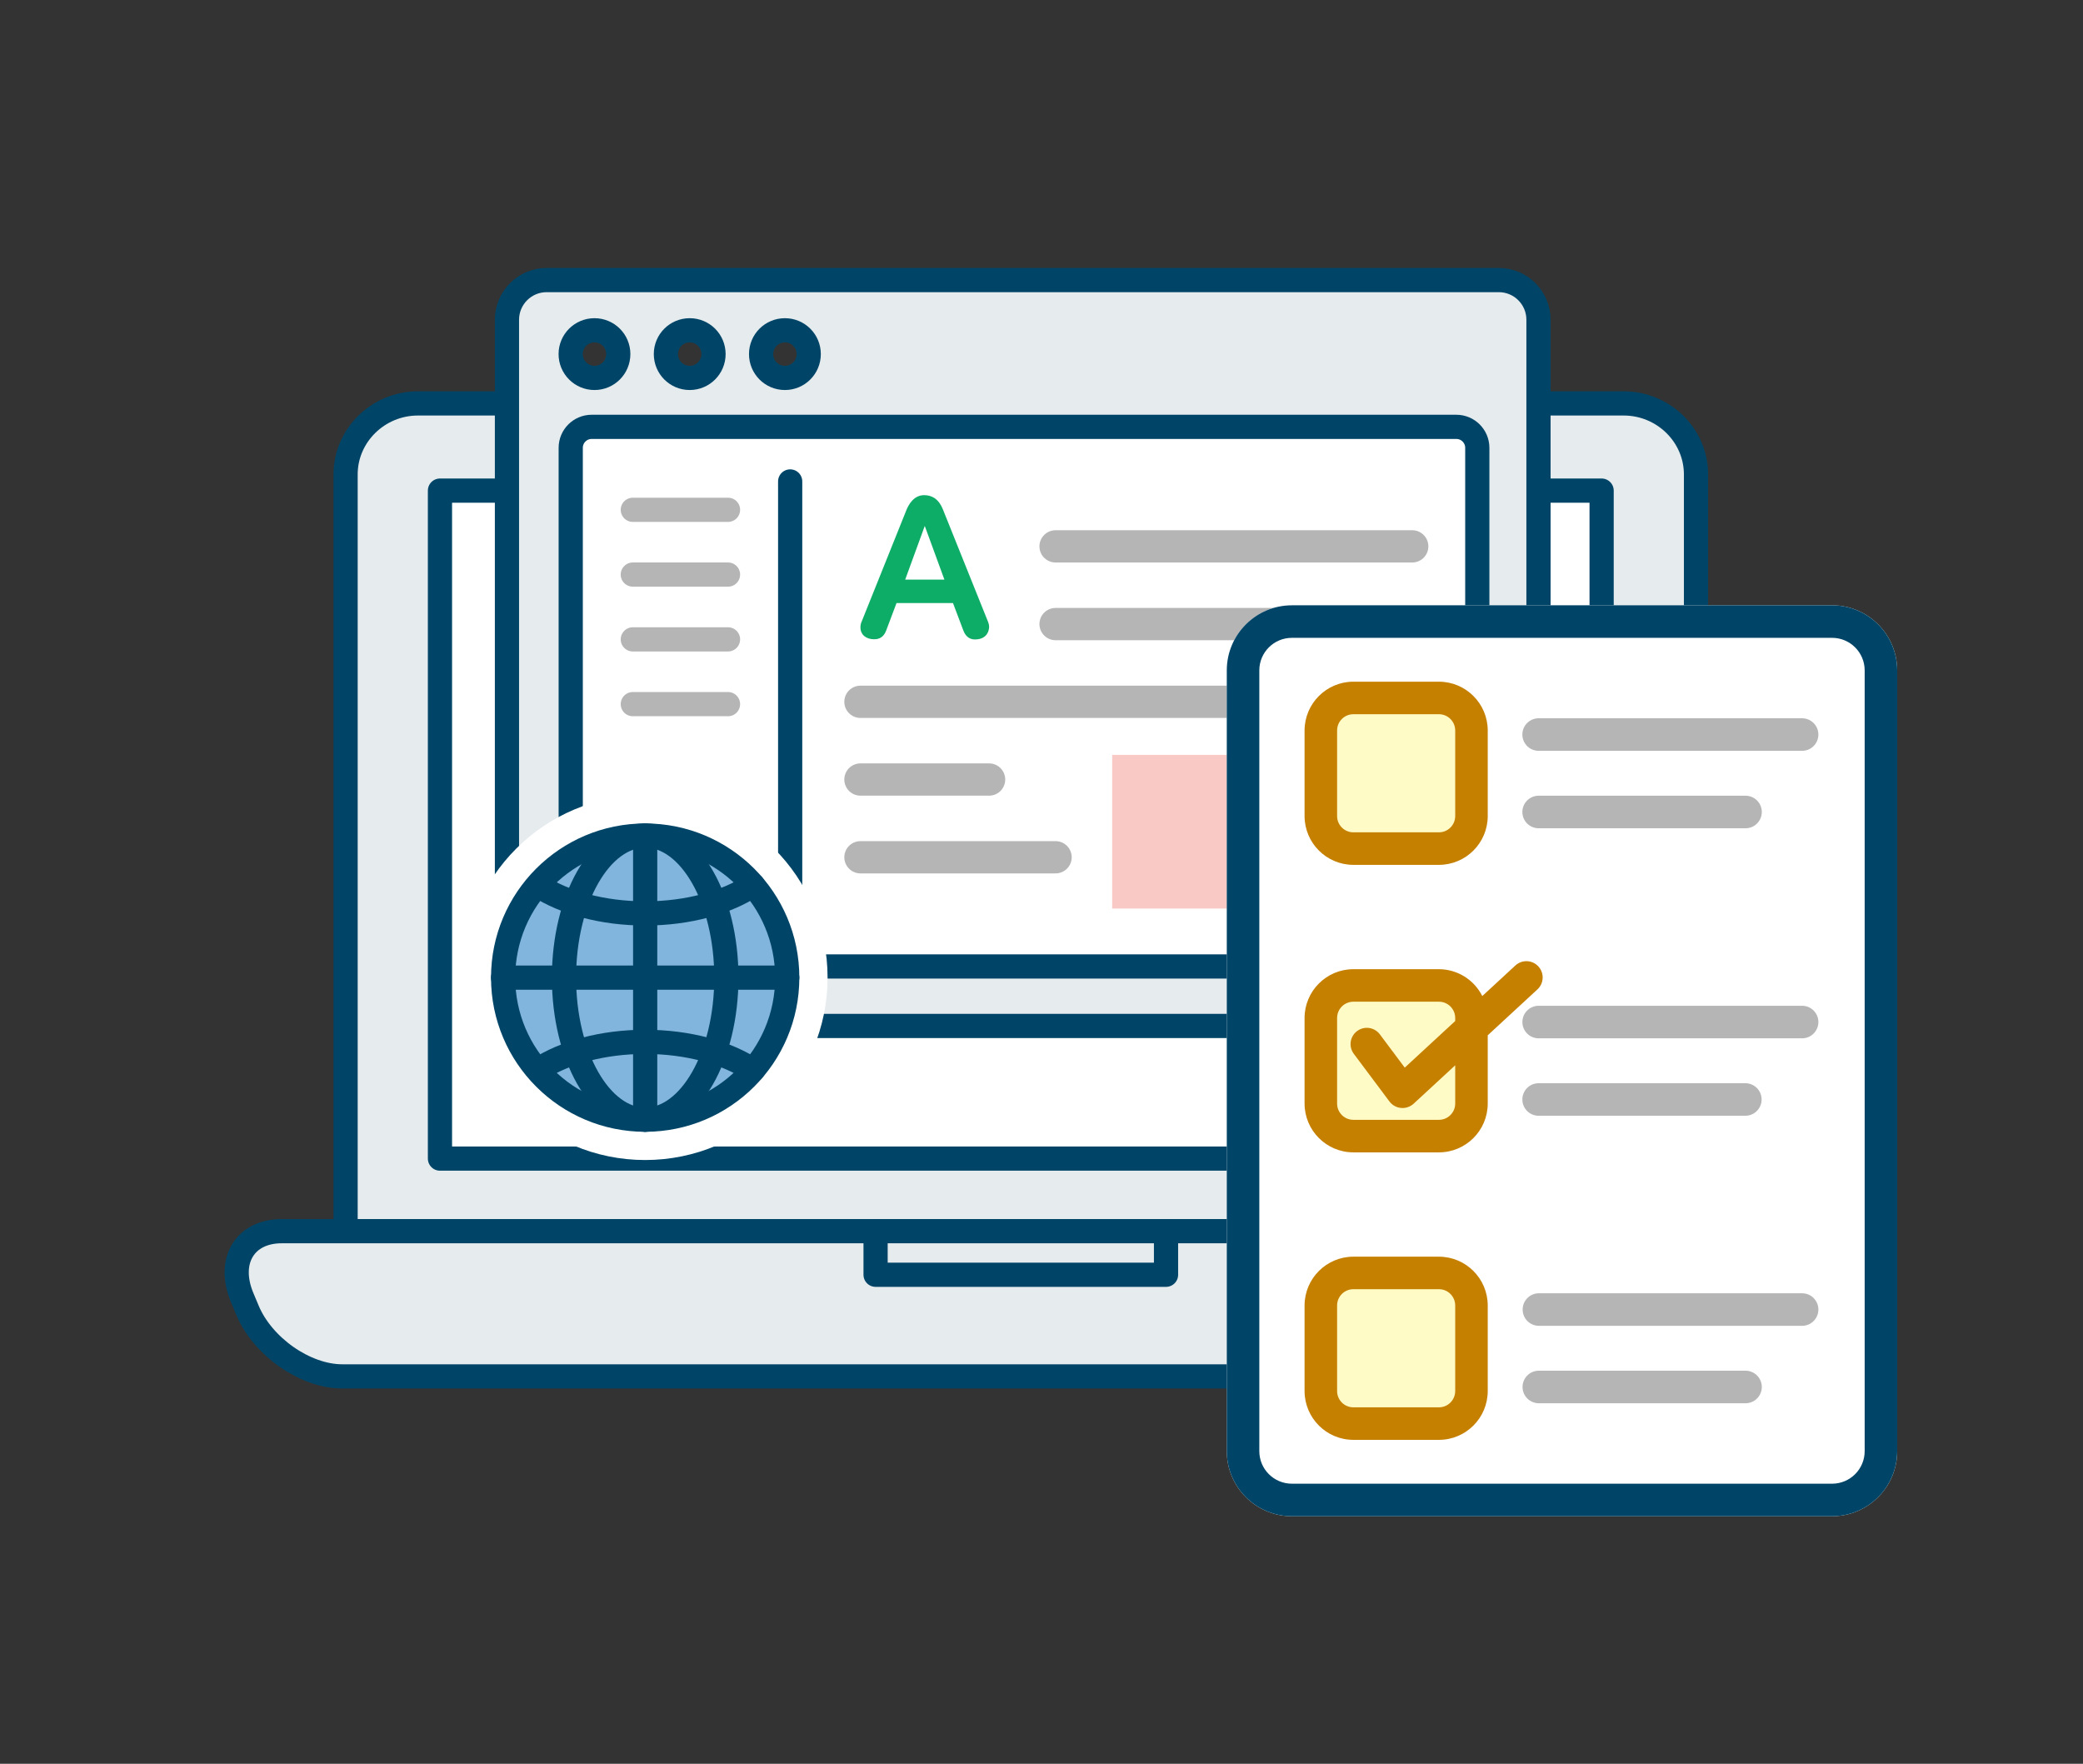
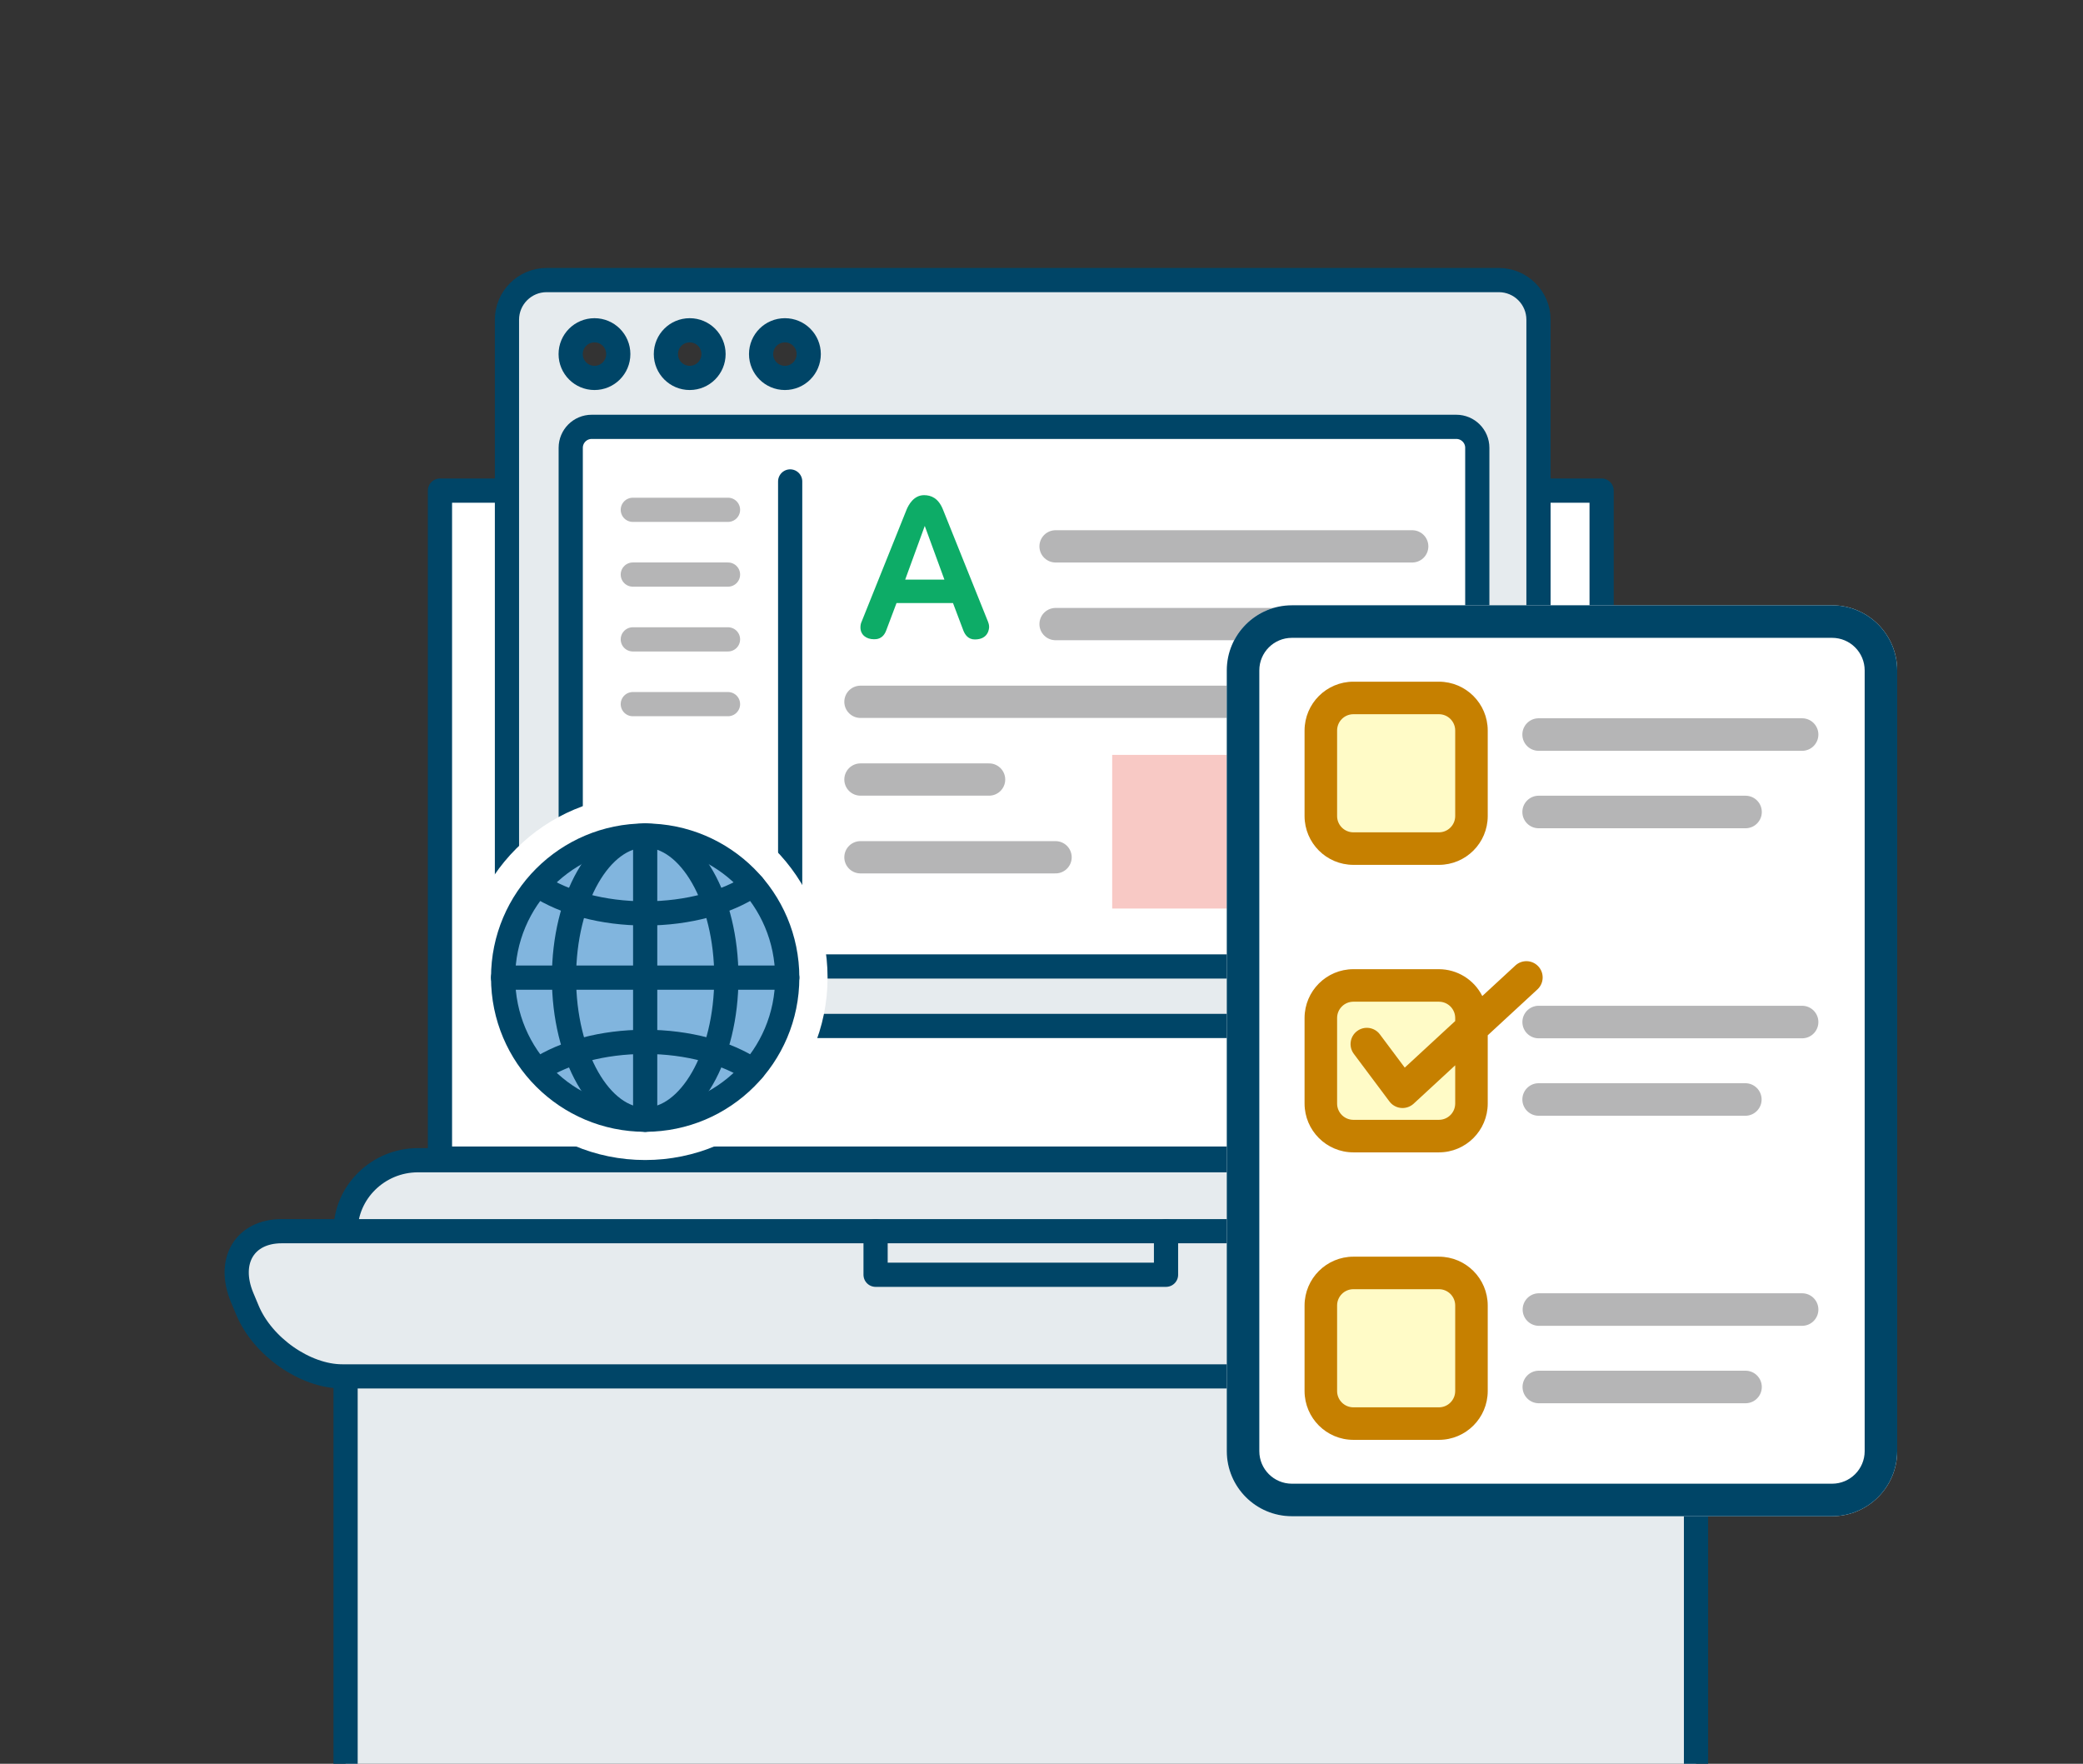
<svg xmlns="http://www.w3.org/2000/svg" xmlns:xlink="http://www.w3.org/1999/xlink" version="1.1" id="レイヤー_1" x="0px" y="0px" width="413.134px" height="349.803px" viewBox="196.588 117.017 413.134 349.803" enable-background="new 196.588 117.017 413.134 349.803" xml:space="preserve">
  <rect x="196.588" y="117.017" width="413.134" height="349.803" fill="#333333" stroke="none" />
  <g>
    <path fill="#FFFFFF" stroke="#8C8C8C" stroke-width="6" stroke-linecap="round" stroke-linejoin="round" stroke-miterlimit="10" d="   M865.199,346.095c-13.41-6.705-30.478-10.972-48.766-10.972c-18.286,0-35.355,4.267-48.765,10.972v110.332   c13.409-6.705,30.479-10.973,48.765-10.973c18.288,0,35.355,4.268,48.766,10.973C865.199,457.038,865.199,346.095,865.199,346.095z   " />
    <path fill="#FFFFFF" stroke="#8C8C8C" stroke-width="6" stroke-linecap="round" stroke-linejoin="round" stroke-miterlimit="10" d="   M865.199,346.095c13.412-6.705,30.479-10.972,48.766-10.972s35.355,4.267,48.766,10.972v110.332   c-13.41-6.705-30.479-10.973-48.766-10.973s-35.354,4.268-48.766,10.973C865.199,457.038,865.199,346.095,865.199,346.095z" />
    <path fill="none" stroke="#8C8C8C" stroke-width="6" stroke-linecap="round" stroke-linejoin="round" stroke-miterlimit="10" d="   M954.197,463.743c-12.191-4.878-25.604-7.315-40.232-7.315c-14.631,0-28.041,2.438-39.621,6.705" />
    <path fill="none" stroke="#8C8C8C" stroke-width="6" stroke-linecap="round" stroke-linejoin="round" stroke-miterlimit="10" d="   M776.203,463.743c12.191-4.878,25.602-7.315,40.23-7.315c14.631,0,28.041,2.438,39.623,6.705" />
    <path fill="#B5B5B6" d="M852.398,430.826c-10.972-4.267-22.554-6.704-35.965-6.704c-13.41,0-26.211,2.438-36.574,6.704v5.485   c10.973-4.267,23.164-6.704,36.574-6.704c12.801,0,25.603,2.438,35.965,6.704V430.826z" />
    <path fill="#B5B5B6" d="M816.433,410.1c-13.41,0-26.211,2.438-36.574,6.705v5.485c10.973-4.266,23.164-6.704,36.574-6.704V410.1z" />
-     <path fill="#B5B5B6" d="M852.398,402.786c-10.972-4.267-22.554-6.705-35.965-6.705c-13.41,0-26.211,2.438-36.574,6.705v5.486   c10.973-4.268,23.164-6.705,36.574-6.705c12.801,0,25.603,2.438,35.965,6.705V402.786z" />
-     <path fill="#B5B5B6" d="M949.929,379.623c-10.973-4.268-22.555-6.706-35.965-6.706s-26.211,2.438-36.574,6.706v5.485   c10.973-4.267,23.164-6.704,36.574-6.704c12.801,0,25.602,2.438,35.965,6.704V379.623z" />
    <path fill="#F8C9C5" d="M949.929,393.033c-10.973-4.267-22.555-6.705-35.965-6.705s-26.211,2.438-36.574,6.705v40.23   c10.973-4.267,23.164-6.704,36.574-6.704c12.801,0,25.602,2.438,35.965,6.704V393.033z" />
    <path fill="#B5B5B6" d="M914.574,359.506c-13.41,0-26.211,2.438-36.574,6.707v5.484c10.973-4.266,23.164-6.704,36.574-6.704   V359.506z" />
    <path fill="#B5B5B6" d="M816.433,360.725c13.411,0,26.213,1.219,36.574,5.487v5.484c-10.972-4.266-23.163-5.484-36.574-5.484   V360.725z" />
    <path fill="#B5B5B6" d="M816.433,375.355c13.411,0,26.213,1.221,36.574,5.486v5.486c-10.972-4.268-23.163-5.486-36.574-5.486   V375.355z" />
    <path fill="#B5B5B6" d="M949.929,351.582c-10.973-4.268-22.555-6.705-35.965-6.705s-26.211,2.438-36.574,6.705v5.486   c10.973-4.267,23.164-6.705,36.574-6.705c12.801,0,25.602,2.438,35.965,6.705V351.582z" />
    <path fill="#0DAC67" d="M799.976,377.795h-12.191l-2.439,6.094c-1.219,1.829-2.438,1.829-3.047,1.829   c-1.83,0-3.049-1.219-3.049-2.438c0-0.61,0-1.22,0.609-1.22l9.754-23.773c0.609-1.219,1.219-3.047,3.657-3.047   c1.22,0,3.048,0.609,4.267,3.047l9.754,23.773c0,0,0,0.609,0,1.22c0,0,0,3.048-3.049,3.048c-1.219,0-2.438-1.22-2.438-1.829   L799.976,377.795z M790.222,372.917h7.925l-4.268-11.582L790.222,372.917z" />
    <path fill="#FFFFFF" stroke="#8C8C8C" stroke-width="8" stroke-linecap="round" stroke-linejoin="round" stroke-miterlimit="10" d="   M934.689,447.284c5.486-1.219,4.877-8.533,2.439-11.582c-3.658-4.876-8.535-4.876-8.535-4.876s10.363-2.438,17.068-6.704   c6.705-4.269,17.068-14.021,17.068-14.021s-8.533,28.65-18.287,34.136C940.176,448.503,934.689,447.284,934.689,447.284z" />
  </g>
  <g>
    <path fill="#FFFFFF" d="M829.068,347.898l-89.303,68.34c-3.684,2.818-8.954,2.117-11.772-1.564l-80.462-105.148   c-2.82-3.683-2.118-8.953,1.564-11.772l89.305-68.339c3.682-2.817,8.953-2.117,11.771,1.566l80.463,105.147   C833.453,339.81,832.752,345.08,829.068,347.898" />
    <path fill="#004567" d="M833.383,334.024L752.92,228.876c-2.26-2.954-5.697-4.648-9.43-4.648c-2.623,0-5.111,0.843-7.195,2.437   l-89.303,68.339c-2.512,1.922-4.126,4.713-4.544,7.855c-0.418,3.144,0.41,6.258,2.333,8.77l80.463,105.148   c2.262,2.953,5.698,4.647,9.43,4.647c2.624,0,5.112-0.844,7.195-2.438l89.303-68.338   C836.365,346.676,837.357,339.218,833.383,334.024z M826.965,345.15l-89.303,68.338c-0.867,0.663-1.902,1.014-2.993,1.014   c-1.556,0-2.986-0.705-3.927-1.933l-80.463-105.147c-1.654-2.161-1.241-5.266,0.92-6.918l89.304-68.34   c0.867-0.664,1.901-1.014,2.993-1.014c1.555,0,2.985,0.705,3.926,1.935l80.463,105.145   C829.539,340.391,829.125,343.496,826.965,345.15z" />
    <path fill="#FE7C40" d="M687.73,308.311l-10.779-8.268l5.127,12.593c0.384,0.959,0.642,1.66,0.774,2.104   c0.133,0.445,0.142,0.926,0.025,1.446c-0.114,0.521-0.441,0.986-0.979,1.397c-0.435,0.332-0.854,0.525-1.259,0.578   c-0.404,0.053-0.807-0.002-1.207-0.166c-0.4-0.163-0.812-0.406-1.233-0.729c-0.423-0.321-0.81-0.623-1.163-0.904l-11.841-9.484   c-0.694-0.547-1.177-0.997-1.448-1.354c-0.346-0.449-0.477-0.949-0.396-1.5c0.08-0.549,0.353-1.002,0.818-1.359   c0.641-0.49,1.229-0.613,1.764-0.371c0.535,0.24,1.185,0.689,1.949,1.344l10.039,8.402l-4.717-11.441   c-0.366-0.871-0.62-1.555-0.76-2.049c-0.141-0.494-0.146-1.009-0.019-1.546c0.128-0.536,0.485-1.028,1.069-1.476   c0.594-0.453,1.164-0.661,1.713-0.625c0.547,0.038,1.015,0.179,1.401,0.421c0.386,0.244,0.985,0.675,1.797,1.293l9.836,7.524   l-5.487-11.885c-0.295-0.614-0.508-1.109-0.639-1.485c-0.131-0.375-0.167-0.774-0.106-1.195c0.059-0.422,0.318-0.807,0.776-1.159   c0.458-0.35,0.964-0.496,1.517-0.437s1.004,0.318,1.354,0.776c0.248,0.324,0.557,0.908,0.928,1.752l6.059,13.909   c0.406,0.941,0.686,1.645,0.836,2.112c0.152,0.468,0.177,0.959,0.076,1.474c-0.101,0.516-0.435,0.99-1.004,1.426   c-0.537,0.411-1.07,0.606-1.6,0.586c-0.529-0.021-0.986-0.15-1.369-0.391C689.2,309.388,688.583,308.95,687.73,308.311" />
    <path fill="#8C8C8C" d="M721.826,305.082l-34.523,26.42c-1.275,0.977-3.119,0.73-4.096-0.545s-0.73-3.119,0.545-4.096   l34.523-26.419c1.276-0.976,3.119-0.731,4.095,0.545C723.346,302.262,723.101,304.105,721.826,305.082" />
-     <path fill="#B5B5B6" d="M768.23,287.621l-72.217,55.263c-1.275,0.977-3.118,0.732-4.095-0.543   c-0.976-1.277-0.729-3.119,0.545-4.096l72.218-55.263c1.275-0.976,3.117-0.731,4.094,0.545   C769.752,284.803,769.506,286.645,768.23,287.621" />
    <path fill="#B5B5B6" d="M776.785,298.802l-72.217,55.263c-1.275,0.977-3.117,0.732-4.094-0.543   c-0.977-1.277-0.73-3.119,0.544-4.096l72.217-55.264c1.276-0.976,3.119-0.73,4.095,0.545   C778.306,295.983,778.062,297.825,776.785,298.802" />
    <path fill="#B5B5B6" d="M785.342,309.981l-72.219,55.263c-1.274,0.977-3.117,0.73-4.094-0.545s-0.73-3.117,0.545-4.094   l72.216-55.264c1.276-0.977,3.119-0.73,4.095,0.545C786.861,307.162,786.617,309.005,785.342,309.981" />
    <path fill="#B5B5B6" d="M793.896,321.161l-72.217,55.265c-1.277,0.977-3.119,0.729-4.096-0.547s-0.73-3.119,0.545-4.094   l72.217-55.264c1.276-0.977,3.119-0.731,4.096,0.545C795.417,318.342,795.172,320.185,793.896,321.161" />
    <path fill="#B5B5B6" d="M802.451,332.34l-72.217,55.264c-1.275,0.977-3.117,0.73-4.096-0.543c-0.976-1.277-0.73-3.121,0.545-4.098   l72.217-55.262c1.275-0.977,3.119-0.73,4.096,0.543C803.971,329.521,803.726,331.363,802.451,332.34" />
    <path fill="#B5B5B6" d="M811.006,343.519l-72.217,55.264c-1.275,0.977-3.117,0.73-4.095-0.543   c-0.976-1.279-0.731-3.121,0.546-4.098l72.215-55.262c1.276-0.977,3.119-0.73,4.096,0.545   C812.526,340.701,812.281,342.543,811.006,343.519" />
  </g>
  <g>
    <path fill="#FFFFFF" d="M890.511,266.403l-108.639,29.035c-4.48,1.197-9.084-1.465-10.281-5.945L737.406,161.58   c-1.197-4.48,1.465-9.084,5.945-10.28l108.639-29.035c4.48-1.198,9.082,1.464,10.28,5.944l34.185,127.912   C897.652,260.602,894.992,265.205,890.511,266.403" />
    <path fill="#004567" d="M899.801,255.227l-34.186-127.912c-1.385-5.181-6.097-8.798-11.459-8.798c-1.029,0-2.059,0.136-3.06,0.403   l-108.64,29.035c-3.057,0.817-5.613,2.778-7.2,5.523c-1.587,2.745-2.011,5.94-1.194,8.995l34.185,127.913   c1.385,5.18,6.097,8.798,11.46,8.798c1.028,0,2.059-0.135,3.059-0.402l108.641-29.035   C897.722,268.057,901.488,261.544,899.801,255.227z M892.615,260.759c-0.662,1.143-1.725,1.959-2.998,2.299l-108.639,29.035   c-0.418,0.112-0.846,0.168-1.273,0.168c-2.231,0-4.192-1.506-4.77-3.662L740.75,160.686c-0.703-2.629,0.865-5.34,3.494-6.043   l108.641-29.035c0.416-0.111,0.845-0.168,1.272-0.168c2.231,0,4.192,1.506,4.77,3.663l34.185,127.913   C893.451,258.286,893.275,259.616,892.615,260.759z" />
    <rect x="761.596" y="164.674" transform="matrix(0.966 -0.258 0.258 0.966 -23.621 205.748)" fill="#BACCE5" width="19.898" height="56.264" />
    <rect x="789.289" y="173.997" transform="matrix(0.966 -0.258 0.258 0.966 -22.967 212.936)" fill="#E4ECF9" width="19.898" height="39.827" />
    <rect x="816.336" y="178.384" transform="matrix(0.966 -0.258 0.258 0.966 -21.709 219.865)" fill="#FE7C40" width="19.897" height="28.413" />
    <rect x="839.303" y="151.708" transform="matrix(0.966 -0.258 0.258 0.966 -16.647 225.253)" fill="#E4ECF9" width="19.897" height="48.597" />
    <path fill="#B5B5B6" d="M831.804,224.14l-55.32,14.785c-1.501,0.401-3.043-0.491-3.444-1.992s0.49-3.043,1.991-3.444l55.321-14.784   c1.5-0.402,3.042,0.49,3.444,1.991C834.197,222.198,833.306,223.739,831.804,224.14" />
-     <path fill="#B5B5B6" d="M870.312,227.171l-90.506,24.188c-1.5,0.401-3.043-0.491-3.444-1.992c-0.401-1.501,0.491-3.043,1.992-3.445   l90.505-24.188c1.5-0.4,3.043,0.491,3.443,1.993C872.705,225.227,871.812,226.769,870.312,227.171" />
    <path fill="#B5B5B6" d="M873.635,239.604l-90.504,24.188c-1.502,0.4-3.044-0.491-3.445-1.992c-0.4-1.501,0.49-3.043,1.992-3.444   l90.504-24.188c1.5-0.4,3.043,0.491,3.445,1.992C876.027,237.661,875.136,239.203,873.635,239.604" />
    <path fill="#B5B5B6" d="M876.959,252.037l-90.506,24.188c-1.5,0.401-3.043-0.491-3.445-1.991c-0.4-1.502,0.491-3.043,1.992-3.445   l90.504-24.188c1.502-0.402,3.045,0.491,3.445,1.991C879.349,250.094,878.459,251.637,876.959,252.037" />
  </g>
  <g>
    <path fill="#FFFFFF" d="M1023.22,398.004l-82.971-15.564c-3.422-0.641-5.676-3.936-5.035-7.357l18.326-97.691   c0.643-3.421,3.936-5.675,7.357-5.034l82.973,15.563c3.42,0.643,5.674,3.936,5.033,7.358l-18.324,97.69   C1029.937,396.392,1026.642,398.646,1023.22,398.004" />
    <path fill="#004567" d="M1050.765,288.606c-1.475-2.155-3.697-3.606-6.258-4.086l-82.971-15.563   c-0.594-0.112-1.201-0.168-1.803-0.168c-4.693,0-8.729,3.35-9.596,7.966l-18.324,97.69c-0.992,5.292,2.506,10.404,7.797,11.397   l82.973,15.564c0.596,0.111,1.201,0.168,1.803,0.168c4.693,0,8.729-3.351,9.596-7.966l18.324-97.69   C1052.787,293.358,1052.24,290.761,1050.765,288.606z M1045.502,294.641l-18.324,97.69c-0.252,1.344-1.426,2.319-2.791,2.319   c-0.002,0-0.002,0-0.002,0c-0.174,0-0.352-0.017-0.525-0.05l-82.971-15.562c-1.539-0.29-2.559-1.78-2.27-3.32l18.324-97.69   c0.252-1.344,1.426-2.319,2.793-2.319c0.174,0,0.352,0.017,0.525,0.049l82.971,15.564c0.744,0.14,1.391,0.563,1.82,1.19   S1045.642,293.896,1045.502,294.641z" />
    <path fill="#B5B5B6" d="M980.162,347.676l-24.41-4.58c-1.189-0.223-1.975-1.369-1.75-2.559c0.223-1.189,1.367-1.975,2.559-1.752   l24.41,4.58c1.189,0.223,1.973,1.369,1.75,2.561C982.498,347.113,981.351,347.898,980.162,347.676" />
    <path fill="#B5B5B6" d="M1021.154,365.717l-67.279-12.619c-1.189-0.223-1.973-1.369-1.75-2.559   c0.223-1.191,1.369-1.975,2.559-1.752l67.279,12.621c1.191,0.223,1.975,1.367,1.752,2.559   C1023.492,365.156,1022.345,365.941,1021.154,365.717" />
    <path fill="#B5B5B6" d="M1019.508,374.506l-67.279-12.619c-1.191-0.225-1.975-1.369-1.752-2.561   c0.223-1.189,1.369-1.973,2.561-1.75l67.279,12.619c1.189,0.225,1.973,1.369,1.75,2.561   C1021.842,373.945,1020.697,374.728,1019.508,374.506" />
-     <path fill="#B5B5B6" d="M1017.857,383.297l-67.279-12.623c-1.189-0.223-1.973-1.367-1.75-2.559c0.223-1.189,1.369-1.975,2.559-1.75   l67.279,12.619c1.191,0.223,1.975,1.371,1.752,2.559C1020.195,382.734,1019.049,383.517,1017.857,383.297" />
    <g>
      <rect x="981.392" y="290.116" transform="matrix(-0.981 -0.193 0.193 -0.981 1914.82 816.011)" fill="#BACCE5" width="31.605" height="49.069" />
      <rect x="988.404" y="293.176" transform="matrix(-0.981 -0.193 0.193 -0.981 1922.503 790.447)" fill="#FFFFFF" width="22.771" height="16.631" />
      <rect x="984.234" y="314.355" transform="matrix(-0.981 -0.193 0.193 -0.981 1910.159 831.585)" fill="#FFFFFF" width="22.771" height="16.635" />
      <rect x="981.372" y="335.664" transform="matrix(-0.981 -0.193 0.193 -0.981 1901.66 859.868)" fill="#FFFFFF" width="22.771" height="3.089" />
      <rect x="1012.595" y="294.247" transform="matrix(-0.981 -0.193 0.193 -0.981 1955.561 828.307)" fill="#BACCE5" width="11.164" height="49.07" />
      <rect x="1018.89" y="297.409" transform="matrix(-0.981 -0.193 0.193 -0.981 1966.41 792.297)" fill="#FFFFFF" width="5.844" height="5.839" />
      <rect x="1016.808" y="307.996" transform="matrix(-0.981 -0.193 0.193 -0.981 1960.131 813.071)" fill="#FFFFFF" width="5.841" height="5.844" />
      <rect x="1014.718" y="318.587" transform="matrix(-0.981 -0.193 0.193 -0.981 1954.014 833.53)" fill="#FFFFFF" width="5.844" height="5.845" />
      <rect x="1012.636" y="329.179" transform="matrix(-0.981 -0.193 0.193 -0.981 1947.808 854.167)" fill="#FFFFFF" width="5.843" height="5.839" />
      <rect x="1010.887" y="339.801" transform="matrix(-0.981 -0.193 0.193 -0.981 1942.752 871.188)" fill="#FFFFFF" width="5.844" height="2.332" />
      <rect x="970.634" y="285.985" transform="matrix(-0.981 -0.193 0.193 -0.981 1874.093 803.707)" fill="#BACCE5" width="11.161" height="49.071" />
      <rect x="976.93" y="289.148" transform="matrix(-0.981 -0.194 0.194 -0.981 1884.686 768.182)" fill="#FFFFFF" width="5.843" height="5.838" />
      <rect x="974.843" y="299.733" transform="matrix(-0.981 -0.193 0.193 -0.981 1878.61 788.566)" fill="#FFFFFF" width="5.847" height="5.845" />
      <rect x="972.759" y="310.325" transform="matrix(-0.981 -0.193 0.193 -0.981 1872.4 809.204)" fill="#FFFFFF" width="5.845" height="5.844" />
      <rect x="970.671" y="320.917" transform="matrix(-0.981 -0.193 0.193 -0.981 1866.334 829.578)" fill="#FFFFFF" width="5.846" height="5.841" />
      <rect x="968.927" y="331.539" transform="matrix(-0.981 -0.193 0.193 -0.981 1861.3 846.576)" fill="#FFFFFF" width="5.844" height="2.333" />
    </g>
  </g>
  <g>
    <path fill="#FFFFFF" d="M978.689,297.616l-96.16-7.034c-3.965-0.29-6.945-3.74-6.654-7.705l8.281-113.218   c0.291-3.966,3.74-6.945,7.705-6.655l96.16,7.033c3.965,0.291,6.943,3.74,6.654,7.707l-8.281,113.216   C986.103,294.926,982.654,297.906,978.689,297.616" />
    <path fill="#004567" d="M988.273,166.585l-96.16-7.034c-5.875-0.424-10.984,4.053-11.41,9.855l-8.281,113.217   c-0.207,2.836,0.705,5.586,2.568,7.744s4.451,3.46,7.287,3.668l96.158,7.034c0.264,0.019,0.525,0.028,0.785,0.028   c5.553,0,10.221-4.342,10.627-9.885l8.281-113.218C998.556,172.132,994.136,167.013,988.273,166.585z M991.222,177.49   l-8.281,113.218c-0.148,2.034-1.938,3.611-4,3.455l-96.158-7.034c-0.994-0.073-1.9-0.53-2.555-1.287s-0.973-1.721-0.9-2.715   l8.281-113.218c0.141-1.942,1.777-3.464,3.723-3.464c0.092,0,0.184,0.003,0.277,0.01l96.158,7.033   C989.822,173.64,991.373,175.435,991.222,177.49z" />
    <polygon fill="#BACCE5" points="952.804,190.434 934.566,211.194 918.963,199.223 893.281,226.065 977.441,232.22  " />
    <polygon fill="#E4ECF9" points="918.963,199.223 934.566,211.194 946.142,229.931 893.281,226.065  " />
    <path fill="#FE7C40" d="M936.875,192.884c-0.193,2.651-2.5,4.642-5.15,4.449c-2.652-0.194-4.643-2.5-4.449-5.151   c0.193-2.652,2.5-4.644,5.15-4.45C935.076,187.927,937.068,190.233,936.875,192.884" />
    <path fill="#8C8C8C" d="M920.176,243.646l-25.533-1.866c-1.375-0.101-2.416-1.308-2.314-2.681c0.1-1.374,1.307-2.416,2.68-2.315   l25.533,1.867c1.373,0.102,2.414,1.308,2.314,2.681C922.756,242.706,921.549,243.748,920.176,243.646" />
    <path fill="#B5B5B6" d="M972.927,259.59l-79.164-5.791c-1.375-0.101-2.416-1.306-2.316-2.679c0.102-1.374,1.307-2.416,2.682-2.315   l79.164,5.791c1.373,0.101,2.416,1.307,2.314,2.681C975.508,258.648,974.301,259.69,972.927,259.59" />
    <path fill="#B5B5B6" d="M972.174,269.892l-79.164-5.791c-1.373-0.101-2.414-1.306-2.314-2.679c0.1-1.375,1.307-2.416,2.68-2.316   l79.164,5.791c1.373,0.1,2.416,1.306,2.314,2.681C974.754,268.951,973.549,269.992,972.174,269.892" />
    <path fill="#B5B5B6" d="M971.42,280.195l-79.164-5.791c-1.373-0.1-2.416-1.306-2.314-2.679c0.1-1.375,1.307-2.416,2.68-2.316   l79.166,5.791c1.371,0.1,2.414,1.306,2.314,2.681C974,279.254,972.795,280.295,971.42,280.195" />
  </g>
  <polygon fill="#004567" stroke="#004567" stroke-linecap="round" stroke-linejoin="round" stroke-miterlimit="10" points="  779.25,390.381 802.07,399.381 795.039,377.023 " />
  <polygon fill="#004567" stroke="#004567" stroke-linecap="round" stroke-linejoin="round" stroke-miterlimit="10" points="  968.361,391.234 958.699,402.177 987.92,394.903 " />
  <polygon fill="#004567" stroke="#004567" stroke-linecap="round" stroke-linejoin="round" stroke-miterlimit="10" points="  913.66,296.331 907.592,316.679 931.494,297.635 " />
  <polygon fill="#004567" stroke="#004567" stroke-linecap="round" stroke-linejoin="round" stroke-miterlimit="10" points="  827.656,286.784 847.409,281.505 853.008,302.656 " />
-   <path fill="#E6EBEE" stroke="#004567" stroke-width="4.8" stroke-linecap="round" stroke-linejoin="round" stroke-miterlimit="10" d="  M265.129,361.19V211.1c0-7.738,6.463-14.074,14.346-14.074h239.148c7.891,0,14.344,6.336,14.344,14.074v150.09H265.129  L265.129,361.19z" />
+   <path fill="#E6EBEE" stroke="#004567" stroke-width="4.8" stroke-linecap="round" stroke-linejoin="round" stroke-miterlimit="10" d="  M265.129,361.19c0-7.738,6.463-14.074,14.346-14.074h239.148c7.891,0,14.344,6.336,14.344,14.074v150.09H265.129  L265.129,361.19z" />
  <rect x="283.849" y="214.315" fill="#FFFFFF" stroke="#004567" stroke-width="4.8" stroke-linecap="round" stroke-linejoin="round" stroke-miterlimit="10" width="230.398" height="132.477" />
  <path fill="#E6EBEE" stroke="#004567" stroke-width="4.8" stroke-linecap="round" stroke-linejoin="round" stroke-miterlimit="10" d="  M552.435,376.854c-3.008,7.227-11.461,13.133-18.789,13.133H264.457c-7.332,0-15.789-5.91-18.793-13.133l-1.059-2.531  c-3.004-7.227,0.523-13.133,7.852-13.133h293.189c7.328,0,10.852,5.906,7.852,13.133L552.435,376.854z" />
  <polyline fill="none" stroke="#004567" stroke-width="4.8" stroke-linecap="round" stroke-linejoin="round" stroke-miterlimit="10" points="  427.853,361.19 427.853,369.831 370.248,369.831 370.248,361.19 " />
  <g>
    <g>
      <g>
        <g>
          <path fill="#E6EBEE" stroke="#004567" stroke-width="4.8" stroke-linecap="round" stroke-linejoin="round" stroke-miterlimit="10" d="      M493.854,172.561H305.003c-4.344,0-7.867,3.527-7.867,7.871v132.192c0,4.344,3.523,7.867,7.867,7.867h188.852      c4.344,0,7.871-3.523,7.871-7.867V180.428C501.725,176.084,498.198,172.561,493.854,172.561z M352.264,182.522      c2.613,0,4.723,2.109,4.723,4.719s-2.109,4.727-4.723,4.727s-4.723-2.117-4.723-4.727S349.651,182.522,352.264,182.522z       M333.378,182.522c2.617,0,4.727,2.109,4.727,4.719s-2.109,4.727-4.727,4.727c-2.609,0-4.719-2.117-4.719-4.727      S330.768,182.522,333.378,182.522z M314.495,182.522c2.613,0,4.719,2.109,4.719,4.719s-2.105,4.727-4.719,4.727      c-2.609,0-4.723-2.117-4.723-4.727S311.885,182.522,314.495,182.522z" />
        </g>
      </g>
    </g>
    <path fill="#FFFFFF" stroke="#004567" stroke-width="4.8" stroke-linecap="round" stroke-linejoin="round" stroke-miterlimit="10" d="   M489.593,304.529c0,2.297-1.863,4.157-4.16,4.157H313.944c-2.293,0-4.16-1.86-4.16-4.157v-98.703c0-2.293,1.859-4.156,4.16-4.156   h171.484c2.297,0,4.16,1.863,4.16,4.156v98.703H489.593z" />
    <path fill="#0DAC67" d="M385.6,236.615h-11.199l-2.039,5.414c-0.648,1.766-1.949,1.766-2.426,1.766   c-1.527,0-2.691-0.867-2.691-2.352c0-0.492,0.109-0.875,0.227-1.117l8.934-22.262c0.367-0.867,1.383-2.844,3.457-2.844   c1.383,0,2.828,0.559,3.746,2.844l8.941,22.262c0.074,0.18,0.215,0.594,0.215,1.008c0,0.141,0,2.5-2.832,2.5   c-1.313,0-1.961-0.938-2.289-1.805L385.6,236.615z M376.12,231.967h7.777l-3.895-10.648L376.12,231.967z" />
    <line fill="none" stroke="#B5B5B6" stroke-width="6.4" stroke-linecap="round" stroke-miterlimit="10" x1="405.944" y1="225.373" x2="476.682" y2="225.373" />
    <line fill="none" stroke="#B5B5B6" stroke-width="4.8" stroke-linecap="round" stroke-miterlimit="10" x1="322.096" y1="218.123" x2="340.979" y2="218.123" />
    <line fill="none" stroke="#B5B5B6" stroke-width="4.8" stroke-linecap="round" stroke-miterlimit="10" x1="322.096" y1="230.967" x2="340.979" y2="230.967" />
    <line fill="none" stroke="#B5B5B6" stroke-width="4.8" stroke-linecap="round" stroke-miterlimit="10" x1="322.096" y1="243.819" x2="340.979" y2="243.819" />
    <line fill="none" stroke="#B5B5B6" stroke-width="4.8" stroke-linecap="round" stroke-miterlimit="10" x1="322.096" y1="256.662" x2="340.979" y2="256.662" />
    <line fill="none" stroke="#B5B5B6" stroke-width="6.4" stroke-linecap="round" stroke-miterlimit="10" x1="405.944" y1="240.787" x2="476.682" y2="240.787" />
    <line fill="none" stroke="#B5B5B6" stroke-width="6.4" stroke-linecap="round" stroke-miterlimit="10" x1="367.245" y1="256.201" x2="476.682" y2="256.201" />
    <line fill="none" stroke="#B5B5B6" stroke-width="6.4" stroke-linecap="round" stroke-miterlimit="10" x1="367.245" y1="271.615" x2="392.76" y2="271.615" />
    <line fill="none" stroke="#B5B5B6" stroke-width="6.4" stroke-linecap="round" stroke-miterlimit="10" x1="367.245" y1="287.033" x2="405.944" y2="287.033" />
    <line fill="none" stroke="#004567" stroke-width="4.8" stroke-linecap="round" stroke-linejoin="round" stroke-miterlimit="10" x1="353.307" y1="212.498" x2="353.307" y2="297.201" />
    <rect x="417.175" y="266.725" fill="#F8C9C5" width="59.508" height="30.477" />
    <g>
      <circle fill="none" stroke="#FFFFFF" stroke-width="16" stroke-linecap="round" stroke-linejoin="round" stroke-miterlimit="10" cx="324.55" cy="310.901" r="28.176" />
      <circle fill="#81B5DE" stroke="#004567" stroke-width="4.8" stroke-linecap="round" stroke-linejoin="round" stroke-miterlimit="10" cx="324.55" cy="310.901" r="28.176" />
      <ellipse fill="none" stroke="#004567" stroke-width="4.8" stroke-linecap="round" stroke-linejoin="round" stroke-miterlimit="10" cx="324.55" cy="310.901" rx="16.102" ry="28.176" />
      <line fill="none" stroke="#004567" stroke-width="4.8" stroke-linecap="round" stroke-linejoin="round" stroke-miterlimit="10" x1="324.55" y1="282.729" x2="324.55" y2="339.077" />
      <line fill="none" stroke="#004567" stroke-width="4.8" stroke-linecap="round" stroke-linejoin="round" stroke-miterlimit="10" x1="352.725" y1="310.901" x2="296.37" y2="310.901" />
      <path fill="none" stroke="#004567" stroke-width="4.8" stroke-linecap="round" stroke-linejoin="round" stroke-miterlimit="10" d="    M303.354,292.678c5.164,3.367,12.742,5.492,21.188,5.492c8.559,0,16.219-2.179,21.383-5.613" />
      <path fill="none" stroke="#004567" stroke-width="4.8" stroke-linecap="round" stroke-linejoin="round" stroke-miterlimit="10" d="    M303.354,329.132c5.164-3.367,12.742-5.492,21.188-5.492c8.559,0,16.219,2.172,21.383,5.609" />
    </g>
  </g>
  <g>
    <path fill="#E6EBEE" stroke="#004567" stroke-width="4.8" stroke-linecap="round" stroke-linejoin="round" stroke-miterlimit="10" d="   M748.335,629.437l-29.766-29.773c-0.211-0.211-0.5-0.336-0.805-0.336c-0.301,0-0.586,0.125-0.805,0.336l-2.25,2.254l-5.051-5.039   c12.566-16.504,11.313-40.23-3.754-55.301c-7.953-7.961-18.539-12.34-29.793-12.34s-21.84,4.387-29.801,12.344   c-7.961,7.961-12.344,18.543-12.344,29.801c0,11.25,4.383,21.836,12.344,29.797s18.547,12.344,29.801,12.344   c9.336,0,18.203-3.016,25.496-8.586l5.043,5.039l-2.254,2.258c-0.441,0.445-0.441,1.168,0,1.609l29.773,29.773   c0.211,0.211,0.5,0.328,0.801,0.328s0.59-0.117,0.805-0.328l12.566-12.566C748.788,630.601,748.788,629.879,748.335,629.437z" />
  </g>
  <g>
    <g>
      <path id="SVGID_1_" fill="#FFFBC7" d="M697.663,592.937c-5.758,5.754-13.414,8.926-21.559,8.926    c-8.141,0-15.793-3.172-21.559-8.926c-5.75-5.758-8.922-13.418-8.922-21.559c0-8.145,3.172-15.801,8.922-21.559    c5.762-5.754,13.418-8.926,21.563-8.926c8.141,0,15.789,3.168,21.555,8.926C709.546,561.711,709.546,581.047,697.663,592.937z" />
    </g>
    <g>
      <defs>
        <path id="SVGID_3_" d="M697.663,592.937c-5.758,5.754-13.414,8.926-21.559,8.926c-8.141,0-15.793-3.172-21.559-8.926     c-5.75-5.758-8.922-13.418-8.922-21.559c0-8.145,3.172-15.801,8.922-21.559c5.762-5.754,13.418-8.926,21.563-8.926     c8.141,0,15.789,3.168,21.555,8.926C709.546,561.711,709.546,581.047,697.663,592.937z" />
      </defs>
      <clipPath id="SVGID_4_">
        <use xlink:href="#SVGID_3_" overflow="visible" />
      </clipPath>
      <path clip-path="url(#SVGID_4_)" fill="#0DAC67" d="M694.858,596.554h-25.086l-4.563,12.129c-1.469,3.957-4.379,3.957-5.445,3.957    c-3.422,0-6.039-1.945-6.039-5.277c0-1.09,0.254-1.949,0.508-2.496l20.023-49.875c0.813-1.945,3.094-6.367,7.734-6.367    c3.102,0,6.352,1.242,8.391,6.367l20.043,49.875c0.16,0.398,0.473,1.324,0.473,2.258c0,0.313,0,5.602-6.352,5.602    c-2.934,0-4.395-2.102-5.121-4.047L694.858,596.554z M673.612,586.14h17.426l-8.723-23.844L673.612,586.14z" />
    </g>
    <g>
      <path id="SVGID_2_" fill="none" stroke="#004567" stroke-width="4.8" stroke-miterlimit="10" d="M697.663,592.937    c-5.758,5.754-13.414,8.926-21.559,8.926c-8.141,0-15.793-3.172-21.559-8.926c-5.75-5.758-8.922-13.418-8.922-21.559    c0-8.145,3.172-15.801,8.922-21.559c5.762-5.754,13.418-8.926,21.563-8.926c8.141,0,15.789,3.168,21.555,8.926    C709.546,561.711,709.546,581.047,697.663,592.937z" />
    </g>
  </g>
  <g>
    <path fill="#004567" d="M385.634,605.085l-11.905,1.984c-1.984,0-2.977-0.992-3.969-1.984l0,0c-0.992-0.992-0.992-2.976,0-4.96   l4.961-10.914c0.992-1.984,0-4.961-1.984-5.953l-16.866-9.921c-1.984-0.992-3.969-0.992-5.953,0.992l-6.945,9.921   c-0.992,0.992-2.977,1.984-3.969,1.984l0,0c-1.983,0-2.976-0.992-3.968-2.977l-4.961-11.905c-0.992-1.984-2.977-2.977-4.961-2.977   l-18.851,4.961c-1.984,0.992-3.968,2.977-2.977,4.961l1.984,11.905c0,1.984-0.992,2.977-1.984,3.969l0,0   c-0.991,0.992-2.976,0.992-4.96,0l-10.914-4.961c-1.984-0.992-4.96,0-5.952,1.984l-9.922,16.866   c-0.992,1.984-0.992,3.969,0.992,5.953l9.922,6.945c0.992,0.991,1.984,2.976,1.984,3.968l0,0c0,1.984-0.992,2.977-2.977,3.969   l-12.898,4.961c-1.984,0.992-2.976,2.977-2.976,4.961l4.96,18.85c0.992,1.984,2.977,3.969,4.961,2.977l11.905-1.984   c1.984,0,2.977,0.992,3.969,1.984l0,0c0.992,0.992,0.992,2.977,0,4.961l-4.961,10.913c-0.992,1.984,0,4.961,1.984,5.953   l16.866,9.922c1.984,0.991,3.969,0.991,5.953-0.992l6.945-9.922c0.992-0.992,2.976-1.984,3.968-1.984l0,0   c1.984,0,2.977,0.992,3.969,2.977l3.969,10.913c0.992,1.984,2.977,2.977,4.961,2.977l18.851-4.96   c1.984-0.992,3.968-2.977,2.976-4.961l-1.983-11.905c0-1.984,0.992-2.977,1.983-3.969l0,0c0.992-0.992,2.977-0.992,4.961,0   l10.914,4.96c1.984,0.992,4.961,0,5.953-1.983l9.921-16.867c0.992-1.983,0.992-3.968-0.992-5.952l-9.921-6.945   c-0.992-0.992-1.984-2.977-1.984-3.969l0,0c0-1.984,0.992-2.976,2.977-3.968l10.913-3.969c1.984-0.992,2.977-2.977,2.977-4.961   l-4.961-18.851C389.602,606.077,387.618,604.093,385.634,605.085z M335.035,652.708c-10.914,2.977-21.827-3.969-23.812-14.882   c-2.977-10.914,3.969-21.827,14.882-23.812c10.914-2.977,21.827,3.969,23.812,14.882   C352.893,638.818,345.948,649.731,335.035,652.708z" />
    <path fill="#C68000" d="M480.879,561.431l-9.922-3.969c-0.992-0.992-1.984-2.977-1.984-3.969l0,0c0-1.984,0-2.977,0.992-4.961   l5.953-7.937c0.992-1.984,1.984-4.961,0-5.953l-5.953-7.937c-0.992-1.984-3.968-2.977-5.952-1.984l-9.922,3.968   c-1.984,0.992-2.976,0-4.96,0l0,0c-0.992-0.992-1.984-1.984-2.977-3.968l-0.992-9.922c0-1.984-1.984-3.969-4.961-4.961   l-8.929-0.992c-1.984,0-4.961,0.992-5.953,2.977l-3.969,9.922c-0.992,1.984-1.984,2.977-3.969,2.977l0,0   c-1.984,0-2.976,0-4.96-0.992l-6.945-8.93c-1.984-0.992-4.961-1.984-5.953,0l-7.937,5.953c-1.984,0.992-2.977,3.969-1.984,5.953   l3.969,9.921c0.992,1.984,0,2.977,0,4.961l0,0c-0.992,0.992-1.984,1.984-3.969,2.977l-9.922,0.991c-1.983,0-3.968,1.984-4.96,4.961   l-0.992,8.93c0,1.984,0.992,4.96,2.977,5.952l9.921,3.969c1.984,0.992,2.977,1.984,2.977,3.969l0,0c0,1.984,0,2.977-0.992,4.961   l-5.953,7.937c-0.992,1.984-1.984,4.961,0,5.953l5.953,7.938c0.992,1.984,3.969,2.977,5.953,1.984l9.921-3.969   c1.984-0.992,2.977,0,4.961,0l0,0c0.992,0.992,1.984,1.984,2.977,3.969l0.992,9.921c0,1.984,1.983,3.969,4.96,4.961l8.93,0.992   c1.984,0,4.96-0.992,5.952-2.977l3.969-9.922c0.992-1.983,1.984-2.976,3.969-2.976l0,0c1.984,0,2.977,0,4.961,0.992l7.937,5.952   c1.984,0.992,4.961,1.984,5.953,0l7.937-5.952c1.984-0.992,2.977-3.969,1.984-5.953l-3.968-9.922c-0.992-1.984,0-2.977,0-4.961l0,0   c0.992-0.992,1.983-1.983,3.968-2.976l9.922-0.992c1.984,0,3.969-1.984,4.961-4.961l0.992-8.93   C484.847,564.407,482.863,562.424,480.879,561.431z M437.224,576.313c-6.944,4.96-17.858,3.969-22.818-3.969   c-4.961-6.945-3.969-17.858,3.968-22.819c6.945-4.96,17.858-3.969,22.819,3.969S444.17,571.352,437.224,576.313z" />
  </g>
  <g>
    <path fill="#FFFFFF" d="M559.967,237.062H452.807c-7.124,0.008-12.896,5.781-12.903,12.903v154.852   c0.007,7.123,5.779,12.897,12.903,12.904h107.159c7.124-0.007,12.896-5.781,12.904-12.904V249.966   C572.863,242.843,567.091,237.07,559.967,237.062z" />
    <path fill="#004567" d="M559.967,237.062H452.807c-7.124,0.008-12.896,5.781-12.903,12.903v154.852   c0.007,7.123,5.779,12.897,12.903,12.904h107.159c7.124-0.007,12.896-5.781,12.904-12.904V249.966   C572.863,242.843,567.091,237.07,559.967,237.062z M566.42,404.817c-0.005,3.563-2.892,6.447-6.453,6.452H452.807   c-3.562-0.005-6.449-2.89-6.451-6.452V249.966c0.002-3.562,2.89-6.448,6.451-6.451h107.159c3.562,0.003,6.448,2.891,6.453,6.451   V404.817z" />
    <path fill="#C68000" d="M465.01,288.539h16.972c5.343-0.006,9.671-4.336,9.677-9.677v-16.972c-0.006-5.343-4.334-9.671-9.677-9.679   H465.01c-5.344,0.007-9.672,4.336-9.68,9.679v16.972C455.338,284.203,459.666,288.533,465.01,288.539z" />
    <path fill="#B5B5B6" d="M554.076,259.469h-52.388c-1.781,0.035-3.198,1.509-3.161,3.291c0.033,1.732,1.43,3.126,3.161,3.162h52.388   c1.781-0.035,3.197-1.509,3.162-3.291C557.203,260.899,555.806,259.505,554.076,259.469z" />
    <path fill="#B5B5B6" d="M542.854,281.281c1.781-0.035,3.198-1.507,3.164-3.289c-0.033-1.734-1.431-3.131-3.165-3.164h-41.165   c-1.781,0.038-3.195,1.512-3.159,3.293c0.035,1.73,1.43,3.125,3.159,3.16H542.854z" />
    <path fill="#B5B5B6" d="M554.076,316.486h-52.388c-1.781,0.04-3.194,1.517-3.154,3.298c0.037,1.727,1.429,3.117,3.154,3.154h52.388   c1.781-0.035,3.197-1.51,3.162-3.291C557.203,317.916,555.806,316.521,554.076,316.486z" />
    <path fill="#B5B5B6" d="M501.688,338.297h41.166c1.781-0.056,3.179-1.544,3.124-3.325c-0.054-1.704-1.422-3.073-3.125-3.127   h-41.165c-1.781,0.037-3.196,1.51-3.161,3.291C498.562,336.867,499.957,338.261,501.688,338.297z" />
    <path fill="#C68000" d="M481.981,366.246H465.01c-5.344,0.005-9.672,4.334-9.68,9.678v16.971c0.008,5.344,4.336,9.673,9.68,9.678   h16.972c5.343-0.005,9.671-4.334,9.677-9.678v-16.971C491.652,370.58,487.324,366.251,481.981,366.246z" />
    <path fill="#B5B5B6" d="M554.076,373.505h-52.388c-1.781,0.068-3.169,1.568-3.101,3.35c0.064,1.685,1.416,3.035,3.101,3.101h52.388   c1.781-0.035,3.197-1.507,3.162-3.291C557.203,374.934,555.806,373.538,554.076,373.505z" />
    <path fill="#B5B5B6" d="M542.854,388.861h-41.166c-1.781,0.056-3.181,1.547-3.124,3.328c0.053,1.701,1.422,3.07,3.124,3.124h41.166   c1.781-0.033,3.196-1.507,3.163-3.288C545.983,390.293,544.586,388.896,542.854,388.861z" />
    <path fill="#C68000" d="M501.562,313.195c1.285-1.235,1.326-3.278,0.092-4.563c-1.199-1.249-3.172-1.328-4.468-0.178l-6.608,6.101   c-1.633-3.255-4.957-5.313-8.597-5.327H465.01c-5.344,0.007-9.672,4.336-9.68,9.68v16.971c0.008,5.342,4.336,9.673,9.68,9.678   h16.972c5.343-0.005,9.671-4.336,9.677-9.678v-13.542L501.562,313.195z" />
    <path fill="#FFFBC7" d="M461.783,261.889c0.002-1.781,1.445-3.224,3.227-3.226h16.972c1.78,0.002,3.224,1.445,3.225,3.226v16.972   c-0.001,1.78-1.444,3.223-3.225,3.225H465.01c-1.781-0.002-3.225-1.445-3.227-3.225V261.889z" />
    <path fill="#FFFBC7" d="M485.206,392.894c-0.001,1.781-1.444,3.226-3.225,3.228H465.01c-1.781-0.002-3.225-1.446-3.227-3.228   v-16.971c0.002-1.781,1.445-3.226,3.227-3.228h16.972c1.78,0.002,3.224,1.446,3.225,3.228V392.894z" />
    <path fill="#FFFBC7" d="M485.206,335.878c-0.001,1.781-1.444,3.223-3.225,3.226H465.01c-1.781-0.003-3.225-1.444-3.227-3.226   v-16.971c0.002-1.781,1.445-3.225,3.227-3.228h16.972c1.78,0.003,3.224,1.446,3.225,3.228v0.604l-10.007,9.239l-4.941-6.604   c-1.071-1.425-3.094-1.711-4.518-0.64c-1.419,1.066-1.71,3.079-0.649,4.504l7.084,9.469c1.084,1.428,3.121,1.707,4.55,0.621   c0.076-0.056,0.15-0.119,0.223-0.183l8.259-7.626V335.878z" />
  </g>
</svg>